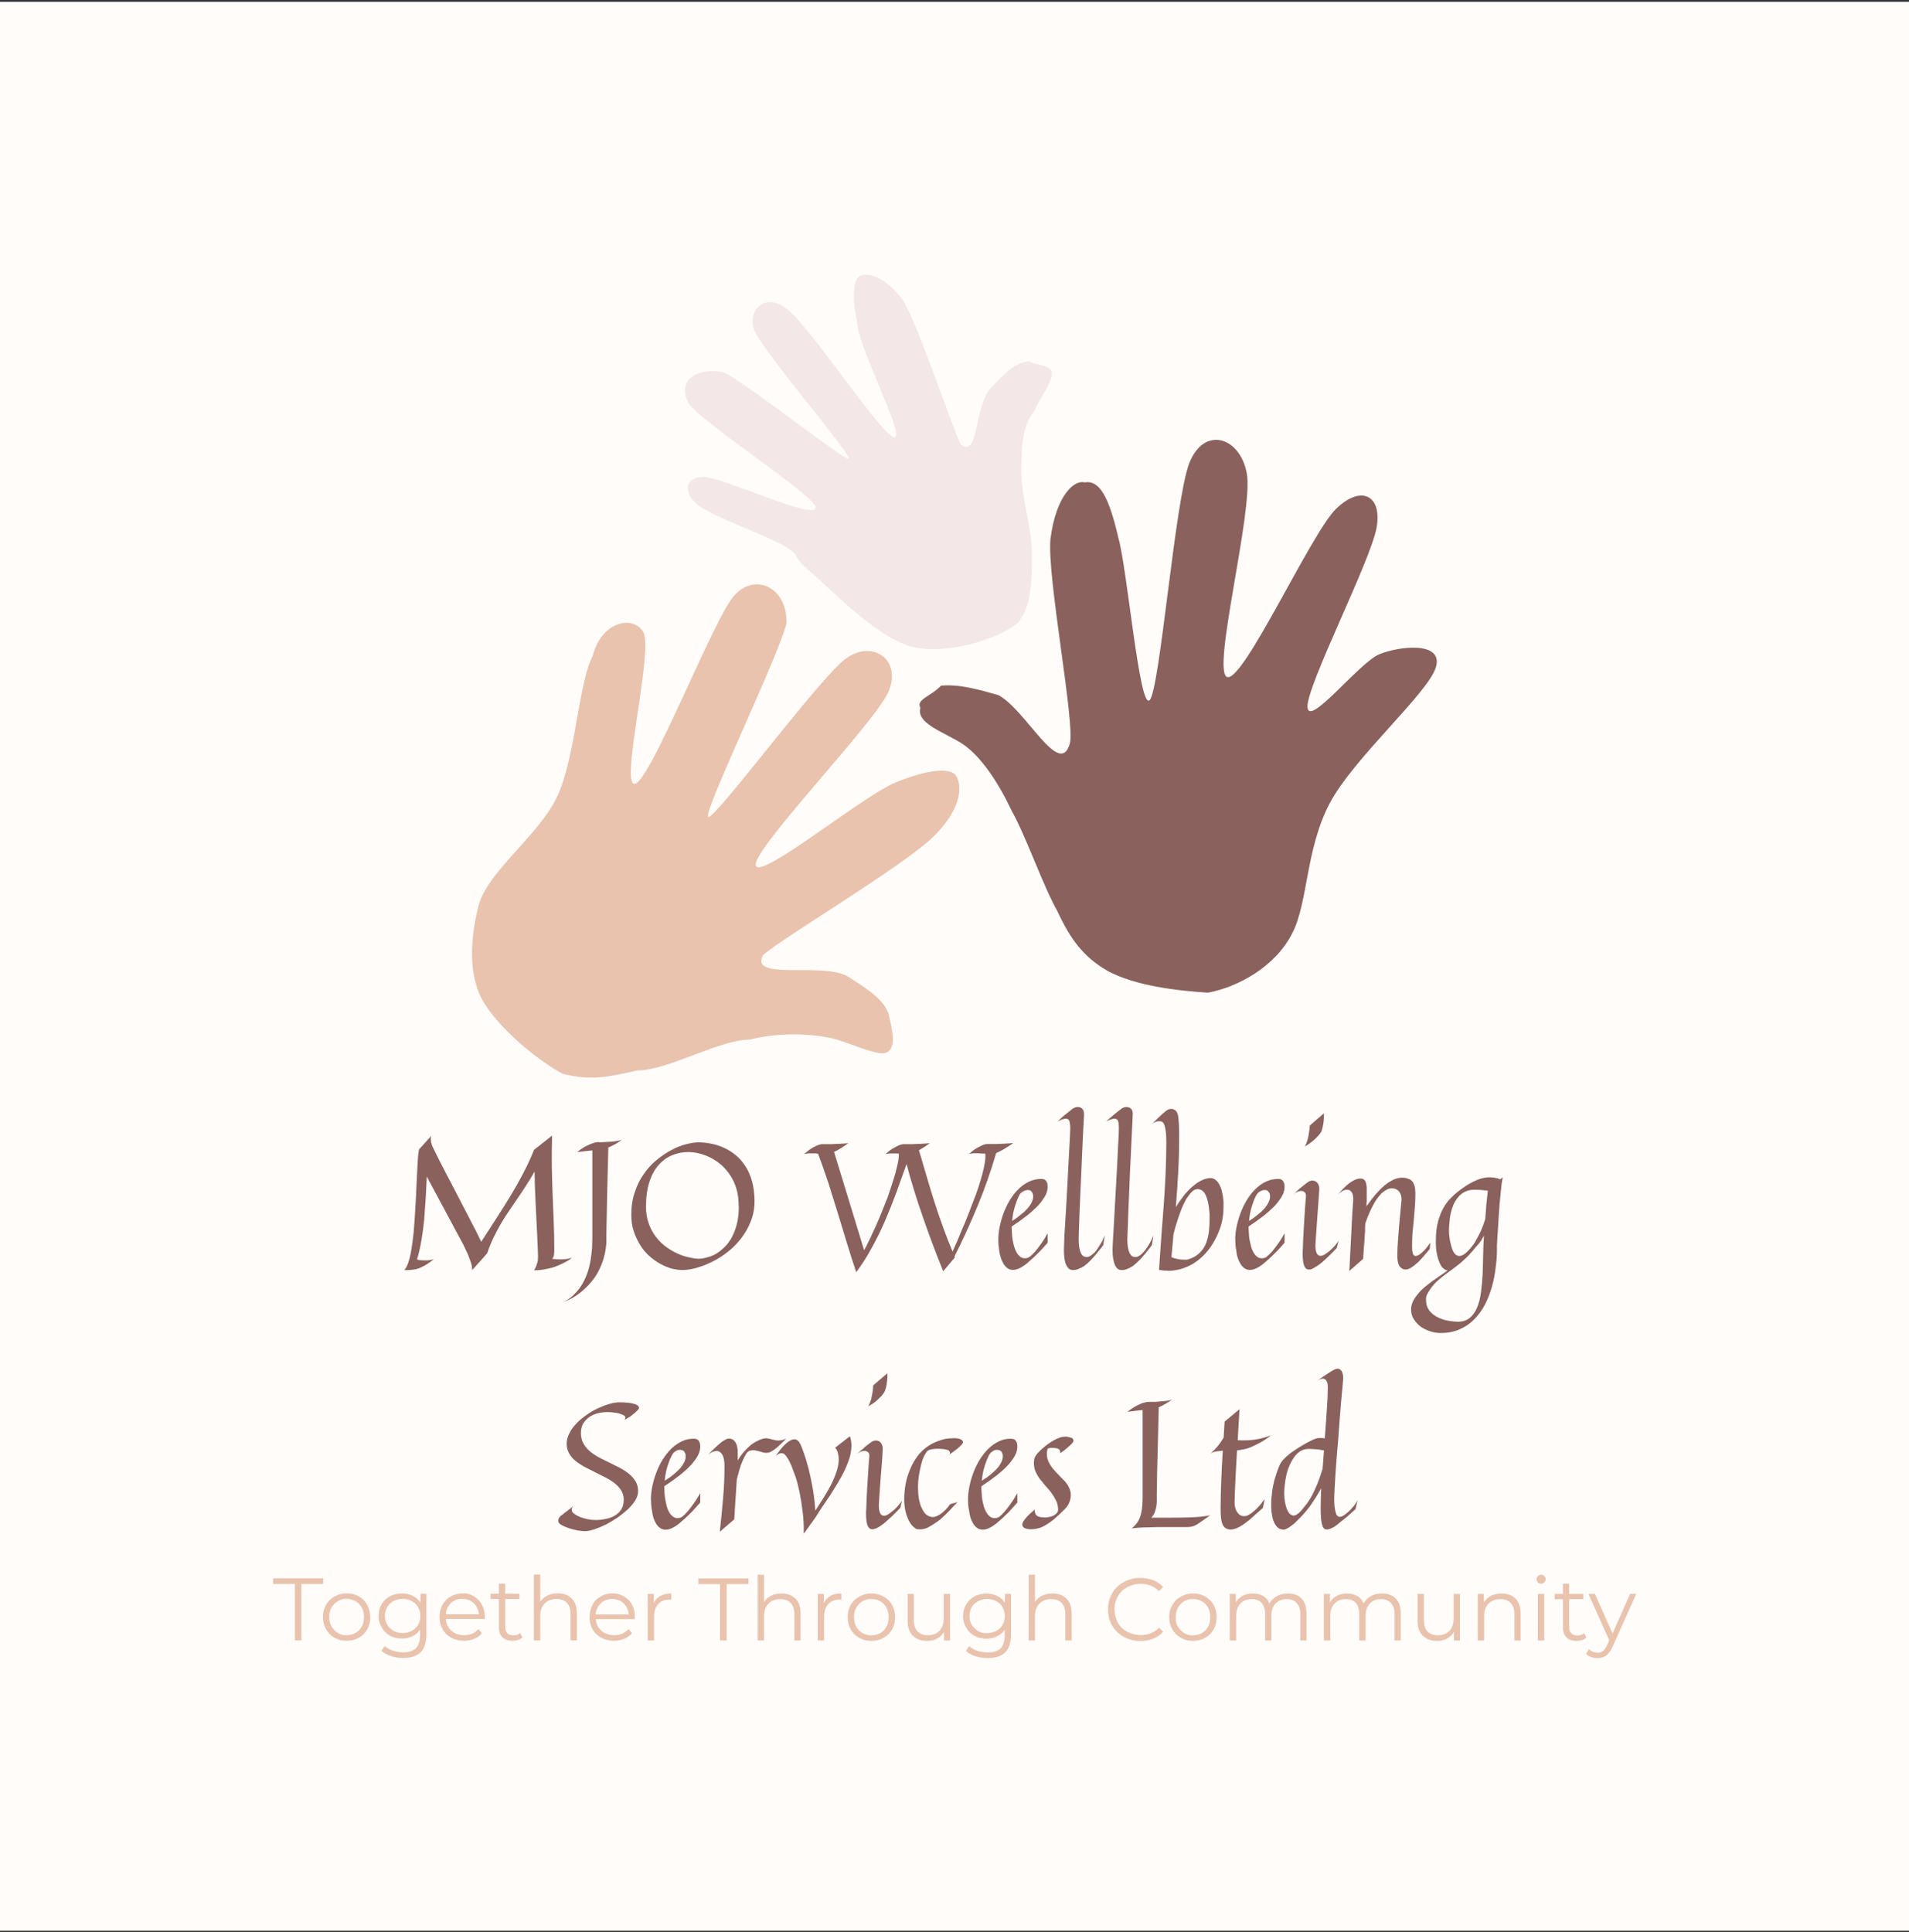
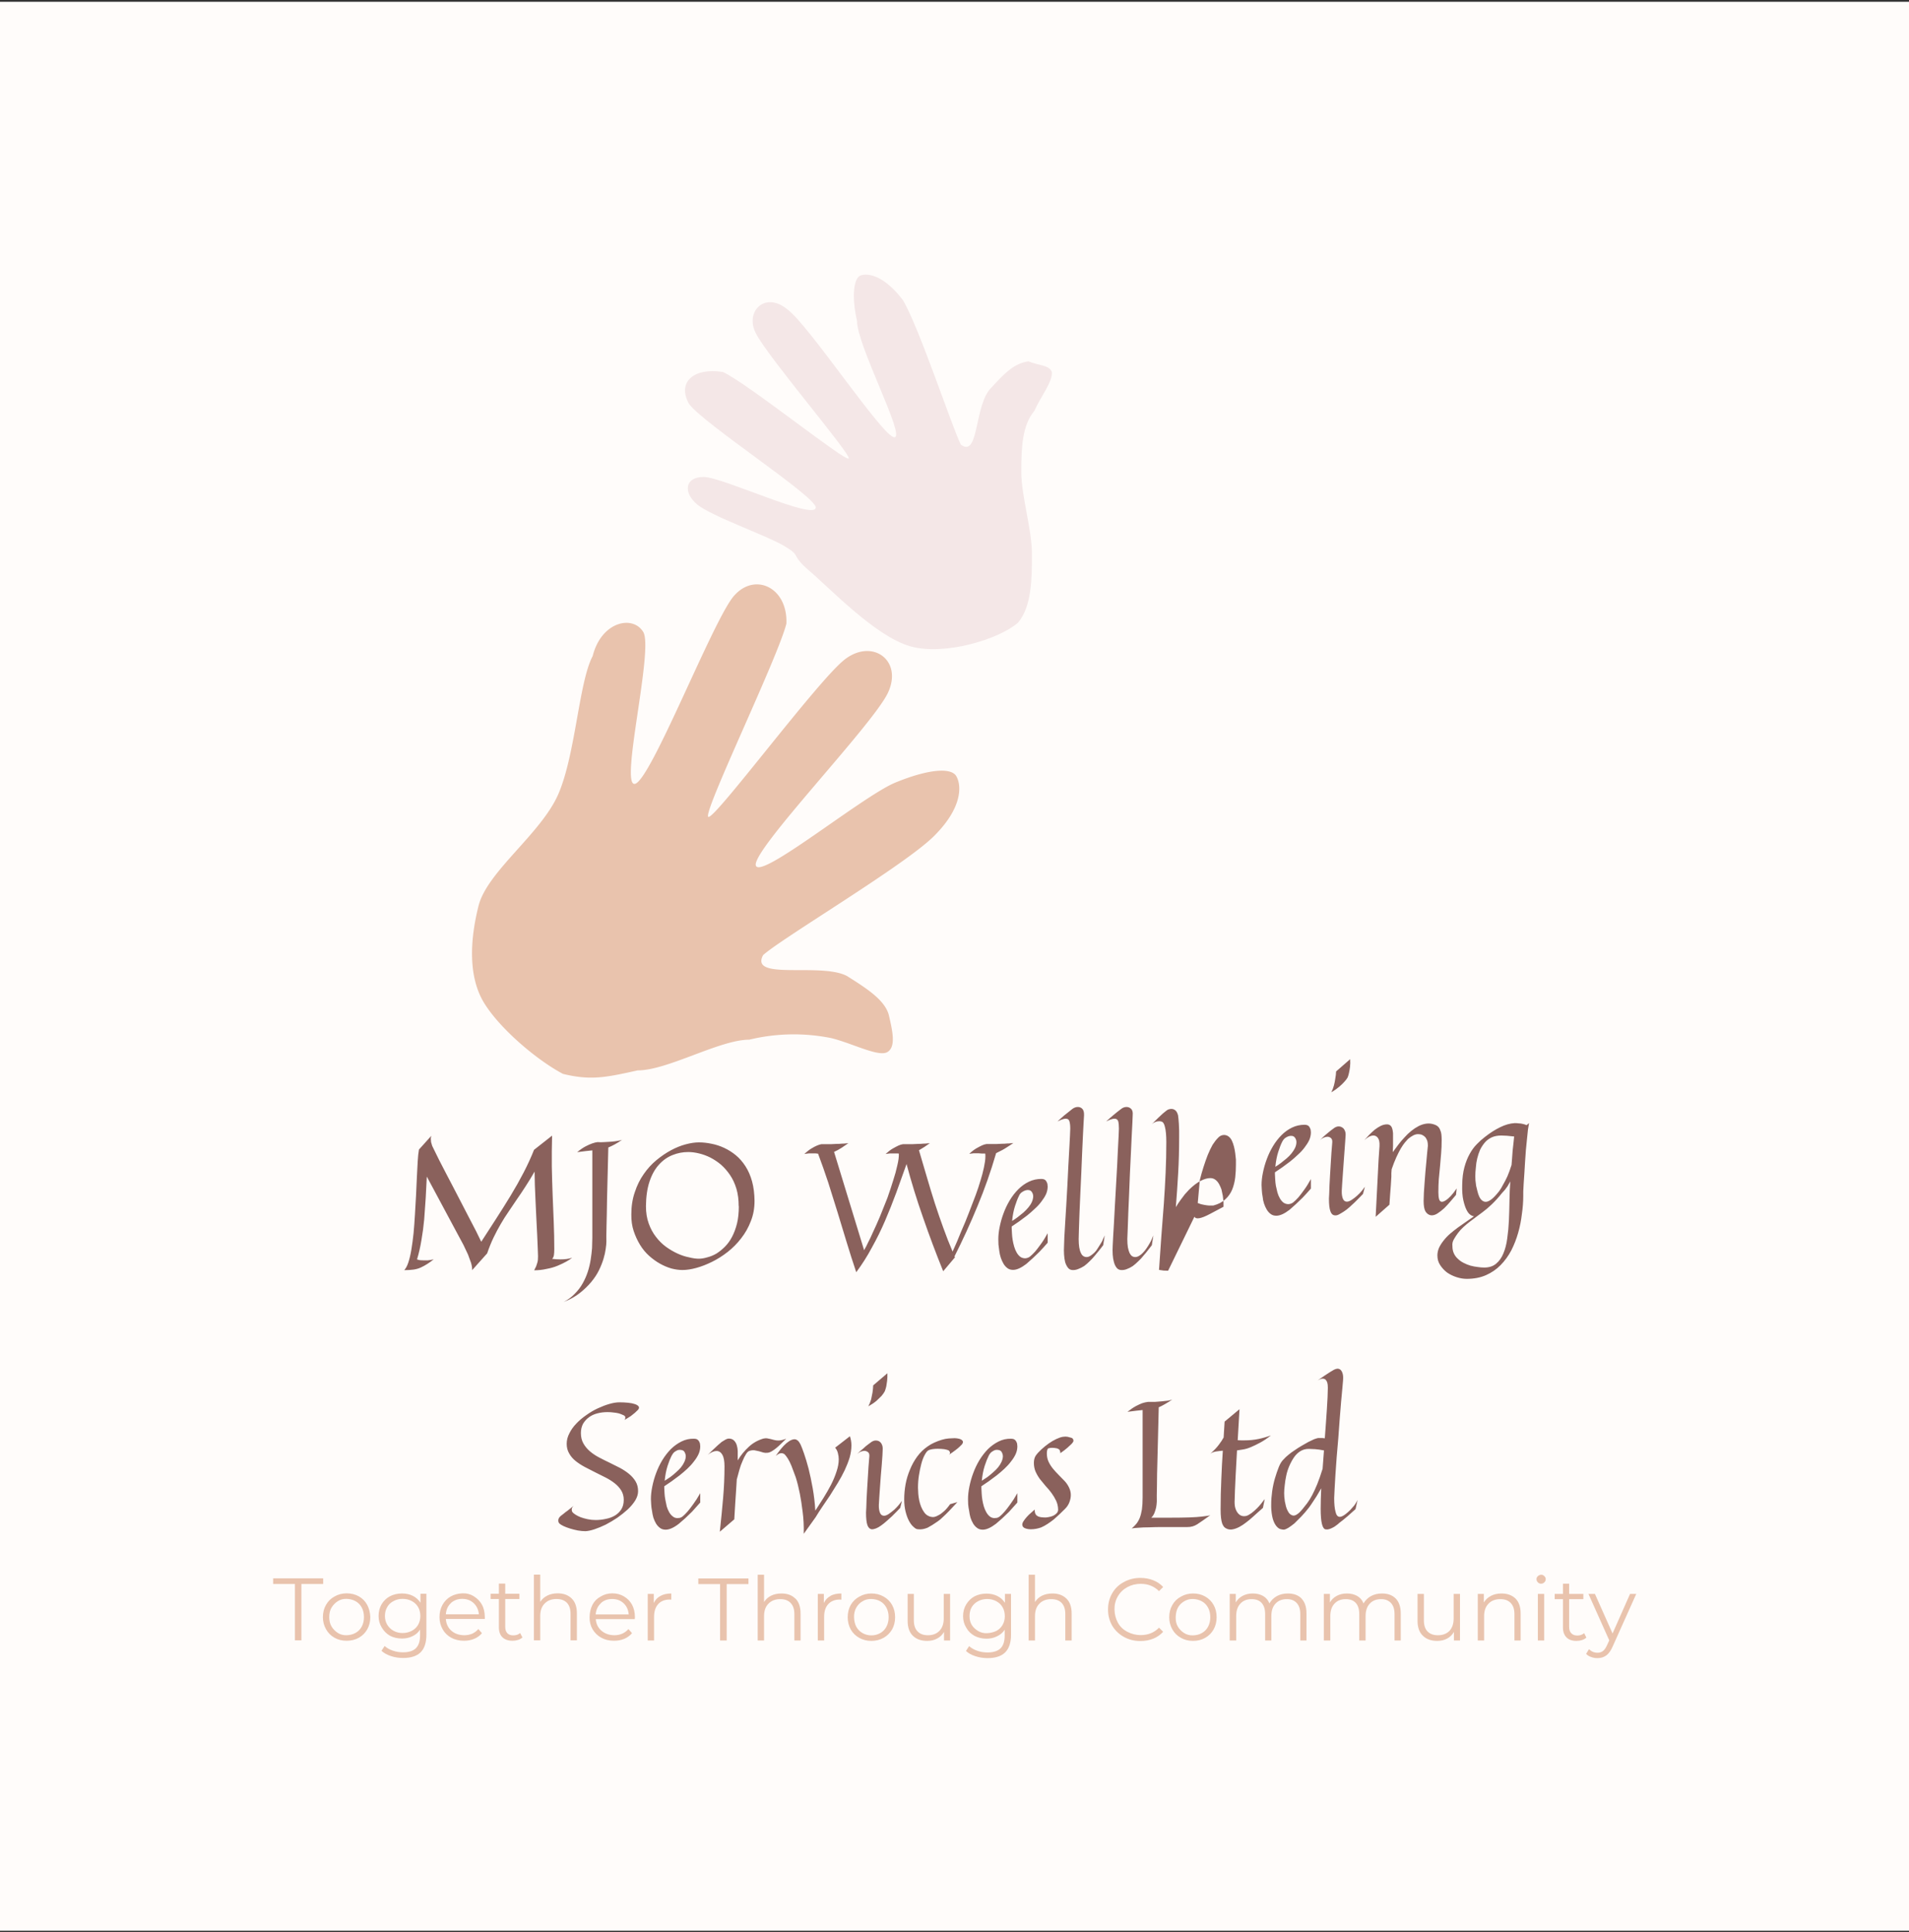
<svg xmlns="http://www.w3.org/2000/svg" data-bbox="-0.072 0.013 13.996 13.996" viewBox="0 0 13.852 14.02" data-type="color">
  <rect x="0" y="0" width="13.852" height="14.02" fill="#333333" stroke="none" />
  <g>
    <path fill="#fffcfa" d="M13.924.013v13.996H-.072V.013z" data-color="1" />
    <g clip-path="url(#6cbf7484-e8ea-4ec4-8094-80a7cdadb4e5)" transform="translate(1.979 8.033)scale(.857)">
      <g clip-path="url(#73520cea-d2cc-40e0-84bd-9e03c3242c67)">
-         <path fill="#8a615c" d="M7.069-1.153c.234.126.583.167.848.184.254-.046.574-.22.716-.505.133-.257.112-.706.313-1.092.2-.386.84-.941.903-1.16s-.31-.178-.48-.108-.6.626-.608.446.535-1.236.585-1.517-.136-.364-.345-.158c-.21.206-.78 1.461-.919 1.422-.138-.04.225-1.414.165-1.727s-.366-.4-.488-.08c-.121.32-.247 1.91-.334 2.002-.086.094-.19-1.118-.266-1.377-.08-.348-.16-.489-.287-.466-.083-.024-.24.108-.287.479-.031.317.211 1.568.164 1.732-.086.3-.37-.283-.604-.41-.166-.047-.333-.095-.487-.08-.087.093-.214.116-.174.187-.04.136.21.208.362.31.15.102.298.322.41.561.12.212.267.639.387.85.112.24.22.388.426.507" data-color="2" />
-       </g>
+         </g>
      <g clip-path="url(#73520cea-d2cc-40e0-84bd-9e03c3242c67)">
        <path fill="#e9c3ad" d="M2.456-.282c-.222-.118-.533-.382-.667-.601-.134-.22-.12-.527-.047-.819.072-.292.53-.612.676-.948s.174-.95.291-1.169c.073-.292.339-.35.428-.204.09.147-.202 1.315-.07 1.286.134-.028.661-1.386.837-1.59.177-.205.458-.073.445.234-.073.292-.719 1.621-.66 1.636.06.014.913-1.138 1.148-1.328.236-.19.503.001.371.279C5.076-3.23 4.06-2.18 4.09-2.047c.03.131.9-.583 1.18-.7.28-.115.472-.13.517-.056.044.073.06.263-.19.51-.251.249-1.283.86-1.445 1.006-.118.219.488.06.71.177.163.103.326.205.356.337.03.131.06.263-.014.307S4.908-.54 4.73-.584a1.6 1.6 0 0 0-.695.013c-.251 0-.693.261-.945.26-.265.059-.398.088-.635.029" data-color="3" />
      </g>
      <g clip-path="url(#73520cea-d2cc-40e0-84bd-9e03c3242c67)">
        <path fill="#f4e7e7" d="M6.312-4.103c-.158.14-.623.285-.916.201s-.678-.49-.85-.636c-.17-.146-.063-.122-.212-.211-.149-.09-.619-.253-.74-.353-.12-.1-.107-.235.057-.233.164.003.943.373.947.258-.004-.096-.939-.7-1.073-.876-.105-.188.044-.31.286-.271.197.087 1.049.771 1.066.732s-.666-.836-.782-1.051c-.105-.188.07-.368.26-.213.18.127.813 1.089.909 1.085s-.316-.774-.317-.985c-.048-.21-.027-.364.03-.385s.192-.008.357.206c.136.224.417 1.076.492 1.226.16.118.108-.35.266-.49.091-.1.183-.2.307-.215.08.035.175.03.197.088.014.076-.096.215-.148.332-.1.12-.11.302-.11.513s.09.486.09.697c.001.211-.003.446-.116.58" data-color="4" />
      </g>
    </g>
-     <path fill="#8a615c" d="M4.151 9.126q-.015.013-.042.028t-.063.03-.08.023q-.043.01-.09.01l.014-.028.008-.024q.004-.012.005-.024l.001-.026-.002-.057-.004-.095-.006-.119-.006-.127-.005-.119-.002-.097q-.034.059-.066.108-.032.05-.063.094l-.06.089q-.03.043-.057.09-.027.046-.052.098t-.046.114l-.109.122q.001-.022-.008-.053l-.022-.06-.033-.07-.057-.106-.082-.153-.127-.237-.008.155-.011.156q-.007.076-.02.15-.012.074-.032.14.01.004.024.006l.026.001h.027l.022-.003.022-.004q-.026.02-.048.034t-.046.025T3 9.212t-.067.004q.017-.017.03-.056t.022-.093.016-.12q.006-.066.01-.136l.008-.139.006-.132.006-.114q.003-.052.009-.085l.09-.1q-.004.01-.004.022l.002.024.008.027.017.035.034.069.047.091.056.107.058.112.057.11.05.096.037.076.108-.167q.055-.085.106-.169t.094-.167.075-.164l.131-.103q-.003.116-.002.223.002.106.006.207l.008.199q.004.097.004.194 0 .028-.003.046-.004.018-.013.025.03.004.06.004.024 0 .047-.003.022-.003.037-.009m.363-.855q-.029.02-.053.033t-.046.022l-.005.204-.004.159-.002.12-.002.086q-.002.083-.001.114 0 .02-.005.053-.004.032-.016.072t-.033.083-.056.085-.083.08-.117.065q.048-.025.081-.06.034-.034.057-.075t.037-.084.021-.088.01-.084l.002-.075v-.634l-.047.005-.063.008q.034-.028.061-.042t.047-.021q.022-.008.04-.01.022.002.049 0l.051-.003q.025-.002.046-.006.02-.003.03-.007m.963.443q0 .08-.027.147-.026.068-.07.124-.043.056-.098.099t-.114.072-.114.044-.1.015q-.038 0-.08-.011-.042-.012-.083-.035t-.079-.057-.066-.08-.046-.1-.017-.121q0-.088.025-.16.024-.074.065-.132.04-.058.092-.101t.106-.072.107-.043.095-.014q.045 0 .092.01.047.009.092.03t.084.053.07.08.048.11.018.142m-.115.038q0-.07-.016-.125-.017-.057-.046-.1t-.066-.076q-.037-.031-.078-.052-.04-.02-.082-.03-.041-.01-.078-.01-.06 0-.114.022-.056.022-.099.07-.043.047-.068.122t-.026.179q0 .07.02.125.02.056.053.098.032.042.073.072.042.03.084.049T5 9.123q.04.01.07.01.029 0 .062-.01.033-.008.066-.027.032-.02.062-.05t.052-.072.036-.097q.013-.055.013-.125m1.569.37-.086.102q-.079-.195-.146-.389-.068-.193-.12-.389l-.075.209q-.038.103-.081.203t-.095.193q-.05.094-.114.18-.037-.11-.07-.219l-.066-.217-.067-.214q-.035-.106-.074-.21l-.017-.002h-.051l-.032.004q.03-.027.052-.04.023-.014.04-.021.019-.008.032-.01h.07l.04-.002q.022 0 .04-.002.017 0 .03-.002.013 0 .017-.002l-.05.034q-.028.018-.055.03l.218.713q.016-.027.03-.058.016-.03.03-.063l.029-.063.026-.06.054-.135q.024-.068.043-.13l.016-.053.013-.053q.006-.025.009-.047.003-.023.002-.039l-.014-.001h-.05l-.032.004q.03-.027.053-.04t.04-.021.033-.01h.067l.042-.002q.02 0 .039-.002.017 0 .03-.002.013 0 .018-.002l-.039.027-.041.025.058.197q.028.096.057.187.03.092.062.18.031.087.067.171l.032-.072.03-.073.03-.07.025-.063.051-.133q.02-.054.035-.106l.013-.045.011-.046.008-.044q.003-.021.003-.038V8.38l-.001-.01h-.024L7.1 8.368h-.035l-.032.004q.029-.027.052-.04t.04-.021.033-.01h.069l.041-.002q.021 0 .039-.002.018 0 .03-.002.013 0 .017-.002l-.03.02-.033.021q-.016.01-.033.018l-.03.015q-.058.2-.135.384-.076.185-.167.365 0 .003.003.005m.673-.104q-.033.038-.06.066l-.05.048-.045.04q-.056.043-.096.043-.024 0-.04-.012-.017-.012-.029-.032t-.02-.044-.011-.049l-.006-.047-.001-.039q0-.042.01-.09.01-.05.028-.098.018-.049.045-.094t.062-.08.077-.055.09-.02q.013 0 .022.004t.014.013.008.018l.002.02q0 .028-.012.056-.013.027-.034.054-.02.027-.048.052-.027.026-.056.049l-.058.043-.053.036v.014l.002.038q.001.022.005.046t.011.048.018.043.025.03.035.012q.008 0 .018-.003t.019-.01q.016-.013.037-.036.017-.02.04-.052.024-.032.051-.081zm-.116-.37q-.008-.01-.02-.012t-.025.002-.027.014-.021.028q-.013.025-.028.072t-.021.108q.02-.012.041-.028l.041-.033q.02-.018.036-.037t.025-.039.01-.039-.011-.036m.519.388-.028.036-.033.04q-.018.022-.037.04-.02.02-.04.035-.022.014-.044.022-.022.009-.044.007-.019-.002-.03-.017-.012-.015-.02-.04-.006-.024-.008-.055t0-.065l.002-.06.006-.102.008-.13.008-.142.007-.142.007-.126.005-.095.002-.052q0-.034-.006-.053-.005-.019-.027-.019-.02 0-.06.02l.047-.042.034-.027.025-.02q.02-.016.042-.016.02 0 .033.014t.012.046l-.003.05-.005.097-.006.129-.006.145-.007.15-.006.138-.004.114-.002.075q0 .035.004.06t.012.041q.007.016.018.023t.023.007q.014 0 .028-.009t.028-.022.025-.032.022-.035.017-.033l.012-.026zm.353 0-.028.036q-.015.02-.033.04-.017.022-.037.04-.02.02-.04.035-.021.014-.043.022-.022.009-.044.007-.02-.002-.031-.017-.012-.015-.019-.04-.007-.024-.009-.055t0-.065l.003-.06.006-.102.007-.13.008-.142.008-.142.006-.126.005-.095.002-.052q0-.034-.005-.053-.006-.019-.027-.019t-.061.02l.048-.042.033-.027.026-.02q.019-.016.041-.016.02 0 .034.014t.011.046l-.002.05-.005.097-.006.129-.007.145-.006.15-.006.138-.004.114-.003.075q0 .035.004.06.005.025.012.041.008.016.018.023.011.007.023.007.014 0 .029-.009.014-.008.027-.022.014-.014.026-.032.012-.017.022-.035.01-.017.017-.033l.011-.026zm.118.185-.032-.001-.034-.005.017-.245.018-.235q.008-.114.013-.226.005-.11.005-.221 0-.072-.01-.11-.008-.037-.028-.04-.01-.003-.022-.001-.01 0-.022.006-.012.004-.024.015l.048-.047.032-.03.026-.021q.008-.007.018-.01t.019-.003q.015 0 .028.01t.02.036l.003.025.003.037.002.048v.054q0 .13-.007.255-.007.124-.017.248.017-.029.035-.053l.03-.04.031-.034q.045-.044.084-.064t.07-.02q.021 0 .037.012.015.011.026.03.01.018.018.04l.01.047.005.044v.035q0 .055-.012.111-.014.056-.039.107-.025.052-.06.097-.036.045-.08.078t-.098.052-.113.02m.024-.099q.024.01.045.013.02.004.036.005h.032q.054-.014.087-.045.033-.03.05-.071.016-.04.022-.088.005-.046.005-.092v-.037l-.005-.046q-.003-.024-.009-.048t-.015-.043-.023-.03-.033-.012q-.012 0-.024.005-.012.006-.02.015-.02.02-.04.051-.018.032-.035.073-.016.041-.031.088t-.027.095zm.821-.105q-.033.038-.06.066l-.05.048-.045.04q-.056.043-.096.043-.024 0-.04-.012-.017-.012-.029-.032t-.02-.044-.01-.049q-.005-.025-.006-.047l-.002-.039q0-.042.01-.09.01-.05.028-.098.018-.049.045-.094t.062-.08.077-.055.09-.02q.013 0 .022.004t.014.013.008.018l.002.02q0 .028-.012.056-.013.027-.034.054-.02.027-.048.052-.027.026-.056.049l-.058.043-.053.036v.014l.002.038q.001.022.005.046l.011.048q.007.024.018.043t.025.03.035.012q.008 0 .018-.003t.019-.01q.016-.013.037-.036.017-.02.04-.052.024-.032.051-.081zm-.116-.37q-.008-.01-.02-.012t-.025.002-.027.014q-.012.01-.021.028-.013.025-.028.072t-.021.108q.02-.012.041-.028t.041-.033.036-.037.025-.039.01-.039-.011-.036m.508.357-.014.052-.026.027-.034.034-.038.035q-.02.018-.04.031t-.037.022-.032.006q-.021-.003-.03-.031-.01-.028-.01-.09l.002-.038.002-.059.004-.074.005-.082.005-.08.006-.074q.002-.022-.009-.032t-.026-.01q-.013 0-.028.007-.014.006-.026.017.025-.025.044-.041l.034-.028.027-.02q.016-.01.03-.01.015 0 .027.008.012.007.018.022.007.014.006.034l-.003.045-.005.069-.006.082-.006.084-.005.072-.003.05q-.001.036.008.058t.029.022q.015 0 .035-.013t.039-.03.035-.036zm-.107-.926q.002.031-.001.055-.003.025-.007.042-.004.02-.01.035-.008.015-.024.032-.013.015-.036.035t-.059.042q.012-.024.019-.05t.01-.05q.005-.026.006-.052zm.305.503q.004.012.006.034v.092l-.002.046.04-.054q.021-.028.045-.053.023-.026.049-.047t.053-.035.056-.018.058.006q.016.005.027.015t.016.025q.007.014.009.033t.002.041q0 .049-.004.097l-.008.094-.009.093q-.003.047-.003.093 0 .031.005.05.005.018.019.02.014 0 .03-.011.015-.009.035-.03t.044-.056l-.005.047-.039.046q-.022.026-.046.05-.025.023-.05.039-.024.015-.046.013-.024-.003-.04-.027-.014-.024-.014-.077l.002-.06.005-.073.006-.078.007-.075.006-.066.005-.049q0-.019-.004-.034-.005-.015-.014-.027-.01-.011-.023-.017t-.03-.006-.035.009-.038.026l-.023.026q-.014.017-.03.044-.015.026-.032.063t-.034.087l-.002.028v.026l-.004.064-.005.065-.005.074-.1.088.013-.252.008-.158.007-.103q.002-.042-.012-.06-.013-.017-.032-.017-.015 0-.033.009-.017.01-.033.024l.035-.038q.02-.02.04-.037.022-.017.044-.028.023-.011.045-.011.013 0 .023.007t.015.023m.993-.039-.008.048-.007.068-.008.08-.006.086-.005.083-.005.074-.003.057v.032q0 .063-.01.132-.008.07-.027.136-.019.067-.05.128-.032.06-.077.106t-.106.073-.14.027q-.036 0-.073-.012-.038-.012-.07-.034-.03-.023-.05-.054-.02-.03-.02-.07 0-.028.012-.056.013-.027.034-.053.02-.026.048-.05.027-.023.057-.045l.06-.042.055-.038q-.011 0-.027-.011-.015-.01-.028-.036t-.023-.07-.008-.112q.001-.072.016-.127t.038-.096q.023-.042.052-.071.029-.03.058-.052.057-.045.111-.071.054-.027.106-.03.016 0 .031.002.013 0 .028.004.015.003.027.009zm-.195.506q-.04.05-.076.084-.037.035-.066.056l-.043.032-.048.036q-.025.019-.048.04t-.04.044-.03.046-.01.048q0 .03.01.052.01.023.029.04.018.018.042.03.023.012.049.02.026.007.052.01.026.004.049.004.053 0 .086-.028.034-.028.053-.075.02-.047.028-.11.009-.062.012-.13.003-.07.004-.142.001-.073.006-.14l-.02.035-.019.026zm-.006-.416q-.04 0-.069.013-.03.014-.05.037t-.035.053q-.013.03-.021.063t-.01.066q-.004.034-.004.063l.001.03.005.04.01.041q.005.021.013.038t.02.027.027.01q.017 0 .04-.017t.057-.06q.015-.02.03-.05.014-.023.03-.058.015-.035.03-.082l.004-.05.004-.055.006-.054.005-.048q-.058-.007-.093-.007M4.63 10.82q0 .032-.02.066-.021.034-.055.066-.034.031-.075.06-.042.028-.084.05-.043.021-.082.034t-.066.014q-.025 0-.055-.005-.03-.006-.056-.014t-.048-.018q-.02-.01-.028-.017-.005-.005-.008-.011-.002-.006-.002-.014 0-.007.004-.015T4.068 11l.022-.017q.011-.01.03-.023l.042-.034q-.009.009-.012.017-.002.008-.001.015 0 .008.005.014.006.008.022.018.015.01.038.019.022.008.05.014t.058.006q.037 0 .073-.008.037-.007.066-.024t.047-.045.018-.07q0-.037-.018-.067-.018-.029-.047-.052t-.066-.042-.076-.038l-.076-.039q-.037-.02-.066-.043-.03-.024-.047-.055-.018-.03-.018-.07t.02-.077q.018-.037.05-.07.031-.033.072-.061.04-.029.083-.049t.084-.032.074-.012q.032 0 .062.003t.05.01.027.017-.004.024l-.023.022-.03.024-.045.028q.005-.007.005-.013v-.01l-.005-.007q-.005-.004-.016-.008-.01-.005-.027-.01-.016-.004-.037-.006-.02-.003-.044-.003-.038 0-.073.009t-.061.028-.043.047q-.016.03-.016.068 0 .043.018.075t.047.057.067.045.076.038l.076.038q.037.02.066.044t.047.054.018.071m.451.082-.06.067-.05.048-.045.039q-.055.043-.096.043-.024 0-.04-.012-.017-.012-.029-.031-.012-.02-.02-.044-.007-.025-.01-.05-.005-.024-.006-.047l-.002-.038q0-.042.01-.091.01-.05.028-.098.018-.049.045-.094.027-.044.062-.08.035-.034.077-.055t.09-.02q.013 0 .022.004.009.005.014.013t.008.018l.002.02q0 .029-.012.056-.013.028-.034.054-.02.027-.048.053-.027.025-.056.048l-.058.043-.053.036v.014l.002.038q.001.022.006.047l.01.048q.007.023.018.042t.026.03q.014.012.034.012l.018-.002q.01-.003.019-.01.016-.013.037-.037.017-.02.04-.052.024-.032.051-.08zm-.116-.37q-.008-.009-.02-.011-.012-.003-.025 0-.014.005-.027.015-.012.011-.021.029-.013.025-.028.071-.015.047-.021.108l.041-.027q.022-.016.041-.034.02-.017.036-.036.016-.02.025-.04t.01-.038-.011-.037m.381.205-.005.08-.006.09-.007.117-.105.09q.014-.129.024-.245t.01-.229q0-.057-.015-.084-.016-.028-.043-.028t-.064.028q.009-.007.02-.019l.025-.024.029-.027.028-.024.028-.017q.013-.007.023-.007.024 0 .038.014t.02.034.007.042v.068q.034-.056.08-.098.045-.042.106-.06.013-.003.026-.002l.025.005.027.007q.014.004.03.004.013 0 .026-.003.014-.003.032-.01l-.036.035q-.018.018-.035.032t-.034.024-.031.011q-.017.002-.031-.002l-.03-.009-.033-.007q-.017-.002-.036.004-.014.004-.026.024-.013.02-.025.05-.013.028-.023.064l-.019.07zm.572.272-.086.12q.002-.085-.008-.16-.009-.074-.02-.13-.013-.066-.03-.12l-.031-.083q-.014-.034-.027-.054t-.023-.03q-.011-.008-.023-.008-.01 0-.02.005l-.021.014.025-.034q.015-.02.034-.04.018-.019.038-.032t.038-.014q.013 0 .024.009.01.008.02.027.01.021.026.067t.033.11q.016.064.03.142.014.079.019.163l.059-.092q.03-.048.055-.096.025-.049.04-.096.016-.047.016-.089 0-.021-.006-.044-.005-.022-.02-.04l.107-.083q.011.032.011.066 0 .043-.013.089-.014.045-.036.092-.022.046-.05.092l-.056.09-.057.084q-.027.04-.048.075m.627-.12-.013.052-.026.027-.034.034-.039.035q-.02.018-.04.032-.019.014-.037.021t-.032.006q-.02-.003-.03-.03-.01-.029-.01-.091l.002-.037.002-.06.004-.074.005-.081.005-.081.006-.074q.002-.022-.009-.031t-.026-.01q-.013 0-.028.006-.014.007-.026.017.025-.024.045-.04.019-.018.033-.028l.027-.02q.016-.01.03-.01.016 0 .027.007.012.008.018.022.007.015.006.035l-.002.044-.005.07-.007.082-.006.083-.005.073-.003.05q-.001.036.008.058t.03.022q.014 0 .034-.013.02-.014.04-.031.019-.018.034-.036t.022-.028m-.106-.926q.001.03-.002.055l-.006.04q-.005.021-.011.036-.008.015-.023.033l-.036.035q-.023.02-.06.041.012-.024.02-.05l.01-.05q.004-.026.005-.052zm.542.515-.018.018q-.01.01-.03.025-.018.014-.048.034.008-.006.008-.012l-.001-.01-.008-.01q-.01-.005-.032-.009-.023-.003-.048-.003-.021 0-.04.003t-.03.01-.025.033-.024.064-.017.082-.007.09l.002.044q.002.025.007.049t.014.046.022.04.03.026q.019.01.042.008.015-.003.034-.014.016-.008.037-.027.021-.018.045-.052l.053-.015-.06.064q-.026.027-.045.044-.02.02-.038.032l-.039.026-.035.02q-.018.007-.034.01t-.035.001q-.015 0-.032-.017-.018-.015-.033-.043t-.025-.068-.01-.089q0-.054.01-.11.01-.054.032-.106.02-.05.052-.094t.076-.074q.022-.016.049-.028t.053-.02.052-.01.043-.002q.038.002.052.014t.001.03m.401.423-.06.067-.05.048-.045.039q-.056.043-.096.043-.024 0-.04-.012-.017-.012-.029-.031-.012-.02-.02-.044-.007-.025-.01-.05-.005-.024-.007-.047l-.001-.038q0-.042.01-.091.01-.05.028-.098.018-.049.045-.094.027-.044.062-.08.035-.034.077-.055t.09-.02q.013 0 .022.004.009.005.014.013t.008.018l.002.02q0 .029-.012.056-.013.028-.034.054-.02.027-.048.053-.027.025-.056.048l-.058.043-.053.036v.014l.002.038q.001.022.005.047.004.024.011.048.007.023.018.042t.025.03q.015.012.035.012l.018-.002q.01-.003.019-.01.016-.013.037-.037.017-.02.04-.052.024-.032.051-.08zm-.116-.37q-.008-.009-.02-.011-.012-.003-.025 0-.014.005-.027.015-.013.011-.021.029-.013.025-.028.071-.015.047-.021.108l.041-.027q.021-.016.041-.034.02-.017.036-.036.016-.02.025-.04t.01-.038-.011-.037m.522-.073q-.003.008-.014.019l-.028.026q-.018.016-.052.04 0-.01-.003-.018t-.008-.011-.013-.006q-.04-.008-.063 0-.006.002-.008.012-.003.01-.003.024 0 .035.013.062t.032.05.042.046.042.043.032.047.013.054q0 .025-.01.052t-.032.049l-.039.038-.043.039q-.023.018-.046.033t-.046.025q-.038.013-.073.013-.024 0-.042-.007-.017-.006-.02-.02-.004-.012.006-.029.01-.016.025-.033t.032-.031l.026-.023q-.001.03.014.043t.05.014q.016.002.035-.002.019-.003.035-.01.016-.008.026-.019t.01-.026q-.001-.036-.015-.065t-.033-.055-.042-.05l-.042-.051q-.019-.026-.032-.055-.012-.029-.012-.063 0-.014.003-.027.003-.014.011-.026.014-.02.04-.044.025-.023.053-.043t.056-.033.048-.016.034 0 .026.007.014.012q.004.008.001.015m.718-.304q-.03.02-.053.033-.024.014-.045.023l-.005.203-.004.16-.003.119-.001.086q-.002.084-.001.115-.001.023-.005.044-.004.018-.012.039-.008.02-.023.035h.134q.086 0 .142-.002t.089-.006.047-.006l.016-.004-.055.039-.04.027q-.016.01-.033.015t-.039.005H8.43q-.048 0-.09.002-.044 0-.078.003-.035.002-.05.005.018-.015.033-.033.014-.017.025-.043.01-.026.016-.062.005-.036.005-.087v-.634l-.047.005-.063.008q.034-.027.062-.042.027-.014.046-.021.023-.007.04-.009h.05l.05-.004.046-.005q.021-.004.031-.008m.276.839.002-.001zm.395-.117-.013.064-.034.03-.041.037q-.022.02-.046.038-.024.019-.048.032t-.047.018-.042-.002q-.013-.005-.022-.013-.009-.01-.015-.025-.006-.017-.009-.042t-.003-.063q0-.111.005-.217.004-.105.011-.208-.026.002-.051.006-.026.005-.04.016.04-.035.062-.065.023-.03.035-.053l.007-.115.108-.09-.013.225.026.001h.023q.055 0 .102-.01t.09-.026q-.04.032-.077.052t-.068.033-.057.017-.044.007l-.01.183-.005.109-.002.066q-.002.03.003.054.006.024.018.04t.028.022.037.001q.015-.005.036-.02.018-.013.042-.037t.054-.065m-.395-.33-.003.003zm1.069.335-.015.068-.056.05-.036.03-.026.02q-.01.01-.022.018-.012.01-.025.016-.013.007-.026.011t-.025.002q-.037-.003-.037-.15 0-.063.004-.148l-.034.058-.029.044q-.014.022-.027.039-.028.036-.055.064t-.05.05q-.025.02-.044.032-.019.011-.03.013-.013 0-.027-.004t-.028-.02-.024-.044-.014-.076l-.001-.02v-.018q0-.046.007-.096t.02-.094.028-.082.036-.057q.013-.015.034-.032.02-.017.045-.033.024-.017.05-.032l.049-.028.042-.02q.019-.007.03-.009h.028l.02.002.008-.11.007-.101.005-.087.002-.068q0-.025-.004-.038t-.013-.022q-.006-.005-.014-.006-.007-.002-.018.001t-.025.011l.054-.037.037-.024.027-.016q.013-.007.026-.008.013 0 .023.009.01.01.015.029t.002.051l-.005.057-.009.097-.01.123-.01.137-.012.14-.009.127-.006.103-.003.066q0 .065.01.1.008.036.031.036.016 0 .042-.02.018-.014.034-.03l.029-.033q.014-.019.024-.04m-.244-.359q-.037-.007-.064-.009l-.046-.002q-.035 0-.062.017t-.046.045-.034.063-.022.07q-.008.037-.011.07-.004.032-.004.056l.001.026.004.034.008.036q.005.019.013.033.007.015.018.024t.025.01q.016 0 .04-.021.022-.021.058-.069.018-.024.037-.06.016-.03.036-.078.019-.047.039-.112z" data-color="2" />
+     <path fill="#8a615c" d="M4.151 9.126q-.015.013-.042.028t-.063.03-.08.023q-.043.01-.09.01l.014-.028.008-.024q.004-.012.005-.024l.001-.026-.002-.057-.004-.095-.006-.119-.006-.127-.005-.119-.002-.097q-.034.059-.066.108-.032.05-.063.094l-.06.089q-.03.043-.057.09-.027.046-.052.098t-.046.114l-.109.122q.001-.022-.008-.053l-.022-.06-.033-.07-.057-.106-.082-.153-.127-.237-.008.155-.011.156q-.007.076-.02.15-.012.074-.032.14.01.004.024.006l.026.001h.027l.022-.003.022-.004q-.026.02-.048.034t-.046.025T3 9.212t-.067.004q.017-.017.03-.056t.022-.093.016-.12q.006-.066.01-.136l.008-.139.006-.132.006-.114q.003-.052.009-.085l.09-.1q-.004.01-.004.022l.002.024.008.027.017.035.034.069.047.091.056.107.058.112.057.11.05.096.037.076.108-.167q.055-.085.106-.169t.094-.167.075-.164l.131-.103q-.003.116-.002.223.002.106.006.207l.008.199q.004.097.004.194 0 .028-.003.046-.004.018-.013.025.03.004.06.004.024 0 .047-.003.022-.003.037-.009m.363-.855q-.029.02-.053.033t-.046.022l-.005.204-.004.159-.002.12-.002.086q-.002.083-.001.114 0 .02-.005.053-.004.032-.016.072t-.033.083-.056.085-.083.08-.117.065q.048-.025.081-.06.034-.034.057-.075t.037-.084.021-.088.01-.084l.002-.075v-.634l-.047.005-.063.008q.034-.028.061-.042t.047-.021q.022-.008.04-.01.022.002.049 0l.051-.003q.025-.002.046-.006.02-.003.03-.007m.963.443q0 .08-.027.147-.026.068-.07.124-.043.056-.098.099t-.114.072-.114.044-.1.015q-.038 0-.08-.011-.042-.012-.083-.035t-.079-.057-.066-.08-.046-.1-.017-.121q0-.088.025-.16.024-.074.065-.132.04-.058.092-.101t.106-.072.107-.043.095-.014q.045 0 .092.01.047.009.092.03t.084.053.07.08.048.11.018.142m-.115.038q0-.07-.016-.125-.017-.057-.046-.1t-.066-.076q-.037-.031-.078-.052-.04-.02-.082-.03-.041-.01-.078-.01-.06 0-.114.022-.056.022-.099.07-.043.047-.068.122t-.026.179q0 .07.02.125.02.056.053.098.032.042.073.072.042.03.084.049T5 9.123q.04.01.07.01.029 0 .062-.01.033-.008.066-.027.032-.02.062-.05t.052-.072.036-.097q.013-.055.013-.125m1.569.37-.086.102q-.079-.195-.146-.389-.068-.193-.12-.389l-.075.209q-.038.103-.081.203t-.095.193q-.05.094-.114.18-.037-.11-.07-.219l-.066-.217-.067-.214q-.035-.106-.074-.21l-.017-.002h-.051l-.032.004q.03-.027.052-.04.023-.014.04-.021.019-.008.032-.01h.07l.04-.002q.022 0 .04-.002.017 0 .03-.002.013 0 .017-.002l-.05.034q-.028.018-.055.03l.218.713q.016-.027.03-.058.016-.03.03-.063l.029-.063.026-.06.054-.135q.024-.068.043-.13l.016-.053.013-.053q.006-.025.009-.047.003-.023.002-.039l-.014-.001h-.05l-.032.004q.03-.027.053-.04t.04-.021.033-.01h.067l.042-.002q.02 0 .039-.002.017 0 .03-.002.013 0 .018-.002l-.039.027-.041.025.058.197q.028.096.057.187.03.092.062.18.031.087.067.171l.032-.072.03-.073.03-.07.025-.063.051-.133q.02-.054.035-.106l.013-.045.011-.046.008-.044q.003-.021.003-.038V8.38l-.001-.01h-.024L7.1 8.368h-.035l-.032.004q.029-.027.052-.04t.04-.021.033-.01h.069l.041-.002q.021 0 .039-.002.018 0 .03-.002.013 0 .017-.002l-.03.02-.033.021q-.016.01-.033.018l-.03.015q-.058.2-.135.384-.076.185-.167.365 0 .003.003.005m.673-.104q-.033.038-.06.066l-.05.048-.045.04q-.056.043-.096.043-.024 0-.04-.012-.017-.012-.029-.032t-.02-.044-.011-.049l-.006-.047-.001-.039q0-.042.01-.09.01-.05.028-.098.018-.049.045-.094t.062-.08.077-.055.09-.02q.013 0 .022.004t.014.013.008.018l.002.02q0 .028-.012.056-.013.027-.034.054-.02.027-.048.052-.027.026-.056.049l-.058.043-.053.036v.014l.002.038q.001.022.005.046t.011.048.018.043.025.03.035.012q.008 0 .018-.003t.019-.01q.016-.013.037-.036.017-.02.04-.052.024-.032.051-.081zm-.116-.37q-.008-.01-.02-.012t-.025.002-.027.014-.021.028q-.013.025-.028.072t-.021.108q.02-.012.041-.028l.041-.033q.02-.018.036-.037t.025-.039.01-.039-.011-.036m.519.388-.028.036-.033.04q-.018.022-.037.04-.02.02-.04.035-.022.014-.044.022-.022.009-.044.007-.019-.002-.03-.017-.012-.015-.02-.04-.006-.024-.008-.055t0-.065l.002-.06.006-.102.008-.13.008-.142.007-.142.007-.126.005-.095.002-.052q0-.034-.006-.053-.005-.019-.027-.019-.02 0-.06.02l.047-.042.034-.027.025-.02q.02-.016.042-.016.02 0 .033.014t.012.046l-.003.05-.005.097-.006.129-.006.145-.007.15-.006.138-.004.114-.002.075q0 .035.004.06t.012.041q.007.016.018.023t.023.007q.014 0 .028-.009t.028-.022.025-.032.022-.035.017-.033l.012-.026zm.353 0-.028.036q-.015.02-.033.04-.017.022-.037.04-.02.02-.04.035-.021.014-.043.022-.022.009-.044.007-.02-.002-.031-.017-.012-.015-.019-.04-.007-.024-.009-.055t0-.065l.003-.06.006-.102.007-.13.008-.142.008-.142.006-.126.005-.095.002-.052q0-.034-.005-.053-.006-.019-.027-.019t-.061.02l.048-.042.033-.027.026-.02q.019-.016.041-.016.02 0 .034.014t.011.046l-.002.05-.005.097-.006.129-.007.145-.006.15-.006.138-.004.114-.003.075q0 .035.004.06.005.025.012.041.008.016.018.023.011.007.023.007.014 0 .029-.009.014-.008.027-.022.014-.014.026-.032.012-.017.022-.035.01-.017.017-.033l.011-.026zm.118.185-.032-.001-.034-.005.017-.245.018-.235q.008-.114.013-.226.005-.11.005-.221 0-.072-.01-.11-.008-.037-.028-.04-.01-.003-.022-.001-.01 0-.022.006-.012.004-.024.015l.048-.047.032-.03.026-.021q.008-.007.018-.01t.019-.003q.015 0 .028.01t.02.036l.003.025.003.037.002.048v.054q0 .13-.007.255-.007.124-.017.248.017-.029.035-.053l.03-.04.031-.034q.045-.044.084-.064t.07-.02q.021 0 .037.012.015.011.026.03.01.018.018.04l.01.047.005.044v.035t-.098.052-.113.02m.024-.099q.024.01.045.013.02.004.036.005h.032q.054-.014.087-.045.033-.03.05-.071.016-.04.022-.088.005-.046.005-.092v-.037l-.005-.046q-.003-.024-.009-.048t-.015-.043-.023-.03-.033-.012q-.012 0-.024.005-.012.006-.02.015-.02.02-.04.051-.018.032-.035.073-.016.041-.031.088t-.027.095zm.821-.105q-.033.038-.06.066l-.05.048-.045.04q-.056.043-.096.043-.024 0-.04-.012-.017-.012-.029-.032t-.02-.044-.01-.049q-.005-.025-.006-.047l-.002-.039q0-.042.01-.09.01-.05.028-.098.018-.049.045-.094t.062-.08.077-.055.09-.02q.013 0 .022.004t.014.013.008.018l.002.02q0 .028-.012.056-.013.027-.034.054-.02.027-.048.052-.027.026-.056.049l-.058.043-.053.036v.014l.002.038q.001.022.005.046l.011.048q.007.024.018.043t.025.03.035.012q.008 0 .018-.003t.019-.01q.016-.013.037-.036.017-.02.04-.052.024-.032.051-.081zm-.116-.37q-.008-.01-.02-.012t-.025.002-.027.014q-.012.01-.021.028-.013.025-.028.072t-.021.108q.02-.012.041-.028t.041-.033.036-.037.025-.039.01-.039-.011-.036m.508.357-.014.052-.026.027-.034.034-.038.035q-.02.018-.04.031t-.037.022-.032.006q-.021-.003-.03-.031-.01-.028-.01-.09l.002-.038.002-.059.004-.074.005-.082.005-.08.006-.074q.002-.022-.009-.032t-.026-.01q-.013 0-.028.007-.014.006-.026.017.025-.025.044-.041l.034-.028.027-.02q.016-.01.03-.01.015 0 .027.008.012.007.018.022.007.014.006.034l-.003.045-.005.069-.006.082-.006.084-.005.072-.003.05q-.001.036.008.058t.029.022q.015 0 .035-.013t.039-.03.035-.036zm-.107-.926q.002.031-.001.055-.003.025-.007.042-.004.02-.01.035-.008.015-.024.032-.013.015-.036.035t-.059.042q.012-.024.019-.05t.01-.05q.005-.026.006-.052zm.305.503q.004.012.006.034v.092l-.002.046.04-.054q.021-.028.045-.053.023-.026.049-.047t.053-.035.056-.018.058.006q.016.005.027.015t.016.025q.007.014.009.033t.002.041q0 .049-.004.097l-.008.094-.009.093q-.003.047-.003.093 0 .031.005.05.005.018.019.02.014 0 .03-.011.015-.009.035-.03t.044-.056l-.005.047-.039.046q-.022.026-.046.05-.025.023-.05.039-.024.015-.046.013-.024-.003-.04-.027-.014-.024-.014-.077l.002-.06.005-.073.006-.078.007-.075.006-.066.005-.049q0-.019-.004-.034-.005-.015-.014-.027-.01-.011-.023-.017t-.03-.006-.035.009-.038.026l-.023.026q-.014.017-.03.044-.015.026-.032.063t-.034.087l-.002.028v.026l-.004.064-.005.065-.005.074-.1.088.013-.252.008-.158.007-.103q.002-.042-.012-.06-.013-.017-.032-.017-.015 0-.033.009-.017.01-.033.024l.035-.038q.02-.02.04-.037.022-.017.044-.028.023-.011.045-.011.013 0 .023.007t.015.023m.993-.039-.008.048-.007.068-.008.08-.006.086-.005.083-.005.074-.003.057v.032q0 .063-.01.132-.008.07-.027.136-.019.067-.05.128-.032.06-.077.106t-.106.073-.14.027q-.036 0-.073-.012-.038-.012-.07-.034-.03-.023-.05-.054-.02-.03-.02-.07 0-.028.012-.056.013-.027.034-.053.02-.026.048-.05.027-.023.057-.045l.06-.042.055-.038q-.011 0-.027-.011-.015-.01-.028-.036t-.023-.07-.008-.112q.001-.072.016-.127t.038-.096q.023-.042.052-.071.029-.03.058-.052.057-.045.111-.071.054-.027.106-.03.016 0 .031.002.013 0 .028.004.015.003.027.009zm-.195.506q-.04.05-.076.084-.037.035-.066.056l-.043.032-.048.036q-.025.019-.048.04t-.04.044-.03.046-.01.048q0 .03.01.052.01.023.029.04.018.018.042.03.023.012.049.02.026.007.052.01.026.004.049.004.053 0 .086-.028.034-.028.053-.075.02-.047.028-.11.009-.062.012-.13.003-.07.004-.142.001-.073.006-.14l-.02.035-.019.026zm-.006-.416q-.04 0-.069.013-.03.014-.05.037t-.035.053q-.013.03-.021.063t-.01.066q-.004.034-.004.063l.001.03.005.04.01.041q.005.021.013.038t.02.027.027.01q.017 0 .04-.017t.057-.06q.015-.02.03-.05.014-.023.03-.058.015-.035.03-.082l.004-.05.004-.055.006-.054.005-.048q-.058-.007-.093-.007M4.63 10.82q0 .032-.02.066-.021.034-.055.066-.034.031-.075.06-.042.028-.084.05-.043.021-.082.034t-.066.014q-.025 0-.055-.005-.03-.006-.056-.014t-.048-.018q-.02-.01-.028-.017-.005-.005-.008-.011-.002-.006-.002-.014 0-.007.004-.015T4.068 11l.022-.017q.011-.01.03-.023l.042-.034q-.009.009-.012.017-.002.008-.001.015 0 .008.005.014.006.008.022.018.015.01.038.019.022.008.05.014t.058.006q.037 0 .073-.008.037-.007.066-.024t.047-.045.018-.07q0-.037-.018-.067-.018-.029-.047-.052t-.066-.042-.076-.038l-.076-.039q-.037-.02-.066-.043-.03-.024-.047-.055-.018-.03-.018-.07t.02-.077q.018-.037.05-.07.031-.033.072-.061.04-.029.083-.049t.084-.032.074-.012q.032 0 .062.003t.05.01.027.017-.004.024l-.023.022-.03.024-.045.028q.005-.007.005-.013v-.01l-.005-.007q-.005-.004-.016-.008-.01-.005-.027-.01-.016-.004-.037-.006-.02-.003-.044-.003-.038 0-.073.009t-.061.028-.043.047q-.016.03-.016.068 0 .043.018.075t.047.057.067.045.076.038l.076.038q.037.02.066.044t.047.054.018.071m.451.082-.06.067-.05.048-.045.039q-.055.043-.096.043-.024 0-.04-.012-.017-.012-.029-.031-.012-.02-.02-.044-.007-.025-.01-.05-.005-.024-.006-.047l-.002-.038q0-.042.01-.091.01-.05.028-.098.018-.049.045-.094.027-.044.062-.08.035-.034.077-.055t.09-.02q.013 0 .022.004.009.005.014.013t.008.018l.002.02q0 .029-.012.056-.013.028-.034.054-.02.027-.048.053-.027.025-.056.048l-.058.043-.053.036v.014l.002.038q.001.022.006.047l.01.048q.007.023.018.042t.026.03q.014.012.034.012l.018-.002q.01-.003.019-.01.016-.013.037-.037.017-.02.04-.052.024-.032.051-.08zm-.116-.37q-.008-.009-.02-.011-.012-.003-.025 0-.014.005-.027.015-.012.011-.021.029-.013.025-.028.071-.015.047-.021.108l.041-.027q.022-.016.041-.034.02-.017.036-.036.016-.02.025-.04t.01-.038-.011-.037m.381.205-.005.08-.006.09-.007.117-.105.09q.014-.129.024-.245t.01-.229q0-.057-.015-.084-.016-.028-.043-.028t-.064.028q.009-.007.02-.019l.025-.024.029-.027.028-.024.028-.017q.013-.007.023-.007.024 0 .038.014t.02.034.007.042v.068q.034-.056.08-.098.045-.042.106-.06.013-.003.026-.002l.025.005.027.007q.014.004.03.004.013 0 .026-.003.014-.003.032-.01l-.036.035q-.018.018-.035.032t-.034.024-.031.011q-.017.002-.031-.002l-.03-.009-.033-.007q-.017-.002-.036.004-.014.004-.026.024-.013.02-.025.05-.013.028-.023.064l-.019.07zm.572.272-.086.12q.002-.085-.008-.16-.009-.074-.02-.13-.013-.066-.03-.12l-.031-.083q-.014-.034-.027-.054t-.023-.03q-.011-.008-.023-.008-.01 0-.02.005l-.021.014.025-.034q.015-.02.034-.04.018-.019.038-.032t.038-.014q.013 0 .024.009.01.008.02.027.01.021.026.067t.033.11q.016.064.03.142.014.079.019.163l.059-.092q.03-.048.055-.096.025-.049.04-.096.016-.047.016-.089 0-.021-.006-.044-.005-.022-.02-.04l.107-.083q.011.032.011.066 0 .043-.013.089-.014.045-.036.092-.022.046-.05.092l-.056.09-.057.084q-.027.04-.048.075m.627-.12-.013.052-.026.027-.034.034-.039.035q-.02.018-.04.032-.019.014-.037.021t-.032.006q-.02-.003-.03-.03-.01-.029-.01-.091l.002-.037.002-.06.004-.074.005-.081.005-.081.006-.074q.002-.022-.009-.031t-.026-.01q-.013 0-.028.006-.014.007-.026.017.025-.024.045-.04.019-.018.033-.028l.027-.02q.016-.01.03-.01.016 0 .027.007.012.008.018.022.007.015.006.035l-.002.044-.005.07-.007.082-.006.083-.005.073-.003.05q-.001.036.008.058t.03.022q.014 0 .034-.013.02-.014.04-.031.019-.018.034-.036t.022-.028m-.106-.926q.001.03-.002.055l-.006.04q-.005.021-.011.036-.008.015-.023.033l-.036.035q-.023.02-.06.041.012-.024.02-.05l.01-.05q.004-.026.005-.052zm.542.515-.018.018q-.01.01-.03.025-.018.014-.048.034.008-.006.008-.012l-.001-.01-.008-.01q-.01-.005-.032-.009-.023-.003-.048-.003-.021 0-.04.003t-.03.01-.025.033-.024.064-.017.082-.007.09l.002.044q.002.025.007.049t.014.046.022.04.03.026q.019.01.042.008.015-.003.034-.014.016-.008.037-.027.021-.018.045-.052l.053-.015-.06.064q-.026.027-.045.044-.02.02-.038.032l-.039.026-.035.02q-.018.007-.034.01t-.035.001q-.015 0-.032-.017-.018-.015-.033-.043t-.025-.068-.01-.089q0-.054.01-.11.01-.054.032-.106.02-.05.052-.094t.076-.074q.022-.016.049-.028t.053-.02.052-.01.043-.002q.038.002.052.014t.001.03m.401.423-.06.067-.05.048-.045.039q-.056.043-.096.043-.024 0-.04-.012-.017-.012-.029-.031-.012-.02-.02-.044-.007-.025-.01-.05-.005-.024-.007-.047l-.001-.038q0-.042.01-.091.01-.05.028-.098.018-.049.045-.094.027-.044.062-.08.035-.034.077-.055t.09-.02q.013 0 .022.004.009.005.014.013t.008.018l.002.02q0 .029-.012.056-.013.028-.034.054-.02.027-.048.053-.027.025-.056.048l-.058.043-.053.036v.014l.002.038q.001.022.005.047.004.024.011.048.007.023.018.042t.025.03q.015.012.035.012l.018-.002q.01-.003.019-.01.016-.013.037-.037.017-.02.04-.052.024-.032.051-.08zm-.116-.37q-.008-.009-.02-.011-.012-.003-.025 0-.014.005-.027.015-.013.011-.021.029-.013.025-.028.071-.015.047-.021.108l.041-.027q.021-.016.041-.034.02-.017.036-.036.016-.02.025-.04t.01-.038-.011-.037m.522-.073q-.003.008-.014.019l-.028.026q-.018.016-.052.04 0-.01-.003-.018t-.008-.011-.013-.006q-.04-.008-.063 0-.006.002-.008.012-.003.01-.003.024 0 .035.013.062t.032.05.042.046.042.043.032.047.013.054q0 .025-.01.052t-.032.049l-.039.038-.043.039q-.023.018-.046.033t-.046.025q-.038.013-.073.013-.024 0-.042-.007-.017-.006-.02-.02-.004-.012.006-.029.01-.016.025-.033t.032-.031l.026-.023q-.001.03.014.043t.05.014q.016.002.035-.002.019-.003.035-.01.016-.008.026-.019t.01-.026q-.001-.036-.015-.065t-.033-.055-.042-.05l-.042-.051q-.019-.026-.032-.055-.012-.029-.012-.063 0-.014.003-.027.003-.014.011-.026.014-.02.04-.044.025-.023.053-.043t.056-.033.048-.016.034 0 .026.007.014.012q.004.008.001.015m.718-.304q-.03.02-.053.033-.024.014-.045.023l-.005.203-.004.16-.003.119-.001.086q-.002.084-.001.115-.001.023-.005.044-.004.018-.012.039-.008.02-.023.035h.134q.086 0 .142-.002t.089-.006.047-.006l.016-.004-.055.039-.04.027q-.016.01-.033.015t-.039.005H8.43q-.048 0-.09.002-.044 0-.078.003-.035.002-.05.005.018-.015.033-.033.014-.017.025-.043.01-.026.016-.062.005-.036.005-.087v-.634l-.047.005-.063.008q.034-.027.062-.042.027-.014.046-.021.023-.007.04-.009h.05l.05-.004.046-.005q.021-.004.031-.008m.276.839.002-.001zm.395-.117-.013.064-.034.03-.041.037q-.022.02-.046.038-.024.019-.048.032t-.047.018-.042-.002q-.013-.005-.022-.013-.009-.01-.015-.025-.006-.017-.009-.042t-.003-.063q0-.111.005-.217.004-.105.011-.208-.026.002-.051.006-.026.005-.04.016.04-.035.062-.065.023-.03.035-.053l.007-.115.108-.09-.013.225.026.001h.023q.055 0 .102-.01t.09-.026q-.04.032-.077.052t-.068.033-.057.017-.044.007l-.01.183-.005.109-.002.066q-.002.03.003.054.006.024.018.04t.028.022.037.001q.015-.005.036-.02.018-.013.042-.037t.054-.065m-.395-.33-.003.003zm1.069.335-.015.068-.056.05-.036.03-.026.02q-.01.01-.022.018-.012.01-.025.016-.013.007-.026.011t-.025.002q-.037-.003-.037-.15 0-.063.004-.148l-.034.058-.029.044q-.014.022-.027.039-.028.036-.055.064t-.05.05q-.025.02-.044.032-.019.011-.03.013-.013 0-.027-.004t-.028-.02-.024-.044-.014-.076l-.001-.02v-.018q0-.046.007-.096t.02-.094.028-.082.036-.057q.013-.015.034-.032.02-.017.045-.033.024-.017.05-.032l.049-.028.042-.02q.019-.007.03-.009h.028l.02.002.008-.11.007-.101.005-.087.002-.068q0-.025-.004-.038t-.013-.022q-.006-.005-.014-.006-.007-.002-.018.001t-.025.011l.054-.037.037-.024.027-.016q.013-.007.026-.008.013 0 .023.009.01.01.015.029t.002.051l-.005.057-.009.097-.01.123-.01.137-.012.14-.009.127-.006.103-.003.066q0 .065.01.1.008.036.031.036.016 0 .042-.02.018-.014.034-.03l.029-.033q.014-.019.024-.04m-.244-.359q-.037-.007-.064-.009l-.046-.002q-.035 0-.062.017t-.046.045-.034.063-.022.07q-.008.037-.011.07-.004.032-.004.056l.001.026.004.034.008.036q.005.019.013.033.007.015.018.024t.025.01q.016 0 .04-.021.022-.021.058-.069.018-.024.037-.06.016-.03.036-.078.019-.047.039-.112z" data-color="2" />
    <path fill="#e9c3ad" d="M2.14 11.493h-.158v-.041h.363v.041h-.158v.409H2.14zm.287.39q-.039-.022-.061-.061-.023-.04-.023-.089 0-.05.023-.089.022-.039.061-.06.04-.023.088-.023.05 0 .089.022t.06.061.023.089q0 .05-.022.089t-.061.061-.089.022-.088-.022m.153-.035q.029-.016.045-.046t.016-.069-.016-.069-.045-.046-.065-.017-.064.017-.045.046-.017.069.017.069.045.046.064.017.065-.017m.514-.284v.297q0 .086-.042.128-.042.041-.127.041-.047 0-.089-.014t-.068-.038l.023-.035q.024.022.06.034.034.012.073.012.064 0 .094-.03t.03-.092v-.043q-.02.032-.055.048-.034.017-.076.017-.048 0-.087-.02-.038-.022-.06-.06-.023-.037-.023-.084t.022-.085q.023-.038.061-.058.039-.02.087-.02.043 0 .078.017.034.017.056.05v-.065zm-.106.269q.03-.016.046-.044t.016-.064-.016-.064-.046-.044-.067-.016q-.036 0-.065.016-.03.015-.046.043-.017.029-.017.065t.017.064.046.044.065.016.067-.016m.53-.086h-.283q.004.053.04.085t.093.033q.031 0 .058-.011.026-.012.045-.034l.026.03q-.022.027-.056.041t-.074.014q-.052 0-.093-.022-.04-.022-.062-.061-.023-.04-.023-.089 0-.05.022-.089t.059-.06.084-.023.085.022.058.06.021.09zm-.246-.115q-.033.03-.037.081h.24q-.005-.05-.038-.081t-.083-.031q-.048 0-.082.03m.519.25q-.013.012-.032.018t-.04.006q-.047 0-.073-.025t-.026-.073v-.205h-.06v-.038h.06v-.074h.046v.074h.103v.038h-.103v.202q0 .03.015.046t.043.016q.014 0 .028-.004.013-.005.022-.013zm.357-.283q.038.037.038.108v.196H4.14v-.192q0-.052-.026-.08-.027-.028-.076-.028-.054 0-.086.033-.032.032-.032.09v.177h-.046v-.477h.046v.198q.019-.03.052-.046.032-.016.075-.016.063 0 .101.037m.458.15h-.283q.004.052.041.084t.093.033q.031 0 .057-.011.027-.012.046-.034l.026.03q-.023.027-.056.041-.034.014-.075.014-.052 0-.092-.022t-.063-.061-.022-.089.021-.089.06-.06q.037-.023.084-.023t.084.022q.038.022.059.06.021.04.021.09zm-.246-.115q-.033.03-.038.081h.24q-.004-.05-.037-.081t-.083-.031-.082.03m.432-.052q.032-.018.079-.018v.045l-.011-.001q-.054 0-.084.033t-.03.092v.172H4.7v-.338h.044v.066q.016-.034.048-.051m.433-.086h-.158v-.041h.364v.041h-.158v.409h-.048zm.547.105q.037.037.037.108v.196h-.045v-.192q0-.052-.027-.08-.026-.028-.075-.028-.054 0-.086.033-.032.032-.032.09v.177h-.046v-.477h.046v.198q.019-.03.051-.046.033-.016.076-.016.063 0 .1.037m.255-.02q.032-.017.079-.017v.045l-.011-.001q-.053 0-.084.033-.03.033-.03.092v.172h-.046v-.338h.044v.066q.016-.034.048-.051m.209.304q-.04-.022-.062-.061-.022-.04-.022-.089 0-.05.022-.089.023-.039.062-.06.04-.023.088-.023.049 0 .088.022.04.022.062.061.022.04.022.089 0 .05-.022.089-.023.039-.062.061-.04.022-.088.022-.049 0-.088-.022m.153-.035q.028-.016.044-.046t.016-.069-.016-.069-.044-.046-.065-.017-.065.017q-.028.016-.045.046t-.016.069.016.069q.017.03.045.046.03.017.065.017t.065-.017m.506-.284v.338H6.85v-.062q-.018.031-.05.048-.031.017-.072.017-.066 0-.104-.037t-.038-.108v-.196h.045v.191q0 .054.027.081.026.028.075.028.053 0 .084-.032.031-.033.031-.09v-.178zm.442 0v.297q0 .086-.043.128-.042.041-.127.041-.046 0-.089-.014t-.068-.038l.023-.035q.025.022.06.034t.073.012q.064 0 .095-.03.03-.03.03-.092v-.043q-.021.032-.056.048-.034.017-.076.017-.047 0-.086-.02-.04-.022-.061-.06-.023-.037-.023-.084t.023-.085.06-.058q.039-.02.087-.02.043 0 .078.017t.056.05v-.065zm-.107.269q.03-.016.046-.044t.016-.064-.016-.064-.046-.044-.066-.016-.066.016-.046.043-.016.065.016.064.046.044.066.016.066-.016m.509-.235q.038.037.038.108v.196H7.73v-.192q0-.052-.026-.08-.027-.028-.076-.028-.054 0-.086.033-.032.032-.032.09v.177h-.046v-.477h.046v.198q.019-.03.051-.046.033-.016.076-.016.063 0 .101.037m.417.278q-.054-.03-.085-.082-.03-.052-.03-.117t.03-.117q.03-.053.085-.082.054-.03.12-.03.05 0 .093.017t.072.049l-.03.03q-.053-.053-.133-.053-.053 0-.097.024t-.069.067-.024.095.024.095.069.067.097.024q.081 0 .133-.054l.03.03q-.03.033-.072.05-.043.017-.093.017-.067 0-.12-.03m.414.007q-.04-.022-.062-.061-.023-.04-.023-.089 0-.05.023-.089.022-.039.062-.06.039-.023.088-.023t.088.022.061.061.022.089-.022.089-.061.061-.088.022q-.05 0-.088-.022m.152-.035q.029-.016.045-.046t.016-.069-.016-.069-.045-.046-.064-.017-.065.017-.045.046-.016.069.016.069.045.046.065.017.064-.017m.723-.25q.036.037.036.108v.196h-.045v-.192q0-.052-.026-.08t-.071-.028q-.053 0-.083.033-.03.032-.03.09v.177H9.18v-.192q0-.052-.025-.08t-.073-.028q-.052 0-.082.033-.03.032-.03.09v.177h-.047v-.338h.044v.062q.018-.031.05-.048t.074-.017.074.018.046.054q.02-.034.054-.053.035-.019.08-.019.064 0 .1.037m.683 0q.036.037.036.108v.196h-.045v-.192q0-.052-.026-.08t-.071-.028q-.053 0-.083.033-.03.032-.03.09v.177h-.046v-.192q0-.052-.025-.08t-.073-.028q-.052 0-.082.033-.03.032-.03.09v.177h-.047v-.338h.044v.062q.018-.031.05-.048t.074-.017.074.018.046.054q.02-.034.054-.053.035-.019.08-.019.064 0 .1.037m.466-.034v.338h-.044v-.062q-.018.031-.049.048t-.072.017q-.066 0-.104-.037-.039-.037-.039-.108v-.196h.046v.191q0 .054.026.081.027.028.075.028.054 0 .085-.032.03-.033.03-.09v-.178zm.403.034q.037.037.037.108v.196h-.045v-.192q0-.052-.027-.08-.026-.028-.075-.028-.055 0-.086.033-.032.032-.032.09v.177h-.046v-.338h.044v.062q.018-.03.052-.048.033-.017.076-.017.064 0 .102.037m.162-.034h.046v.338h-.046zm0-.084q-.01-.01-.01-.023t.01-.022.023-.01.024.01.01.022q0 .014-.01.023-.01.01-.024.01t-.023-.01m.352.401q-.013.012-.032.018t-.04.006q-.047 0-.072-.025-.026-.026-.026-.073v-.205h-.06v-.038h.06v-.074h.045v.074h.103v.038h-.103v.202q0 .03.016.046.015.016.043.016.014 0 .027-.004.013-.005.023-.013zm.362-.317-.17.379q-.02.047-.047.067t-.065.02q-.024 0-.045-.008-.022-.007-.037-.023l.021-.034q.026.026.062.026.023 0 .04-.013.016-.013.03-.044l.015-.033-.151-.337h.047l.128.287.127-.287z" data-color="3" />
    <defs>
      <clipPath id="6cbf7484-e8ea-4ec4-8094-80a7cdadb4e5">
        <path d="M1.687-7.049h8.17V-.25h-8.17Z" />
      </clipPath>
      <clipPath id="73520cea-d2cc-40e0-84bd-9e03c3242c67">
        <path d="M1.687-.25h8.17v-6.799h-8.17Z" />
      </clipPath>
    </defs>
  </g>
</svg>